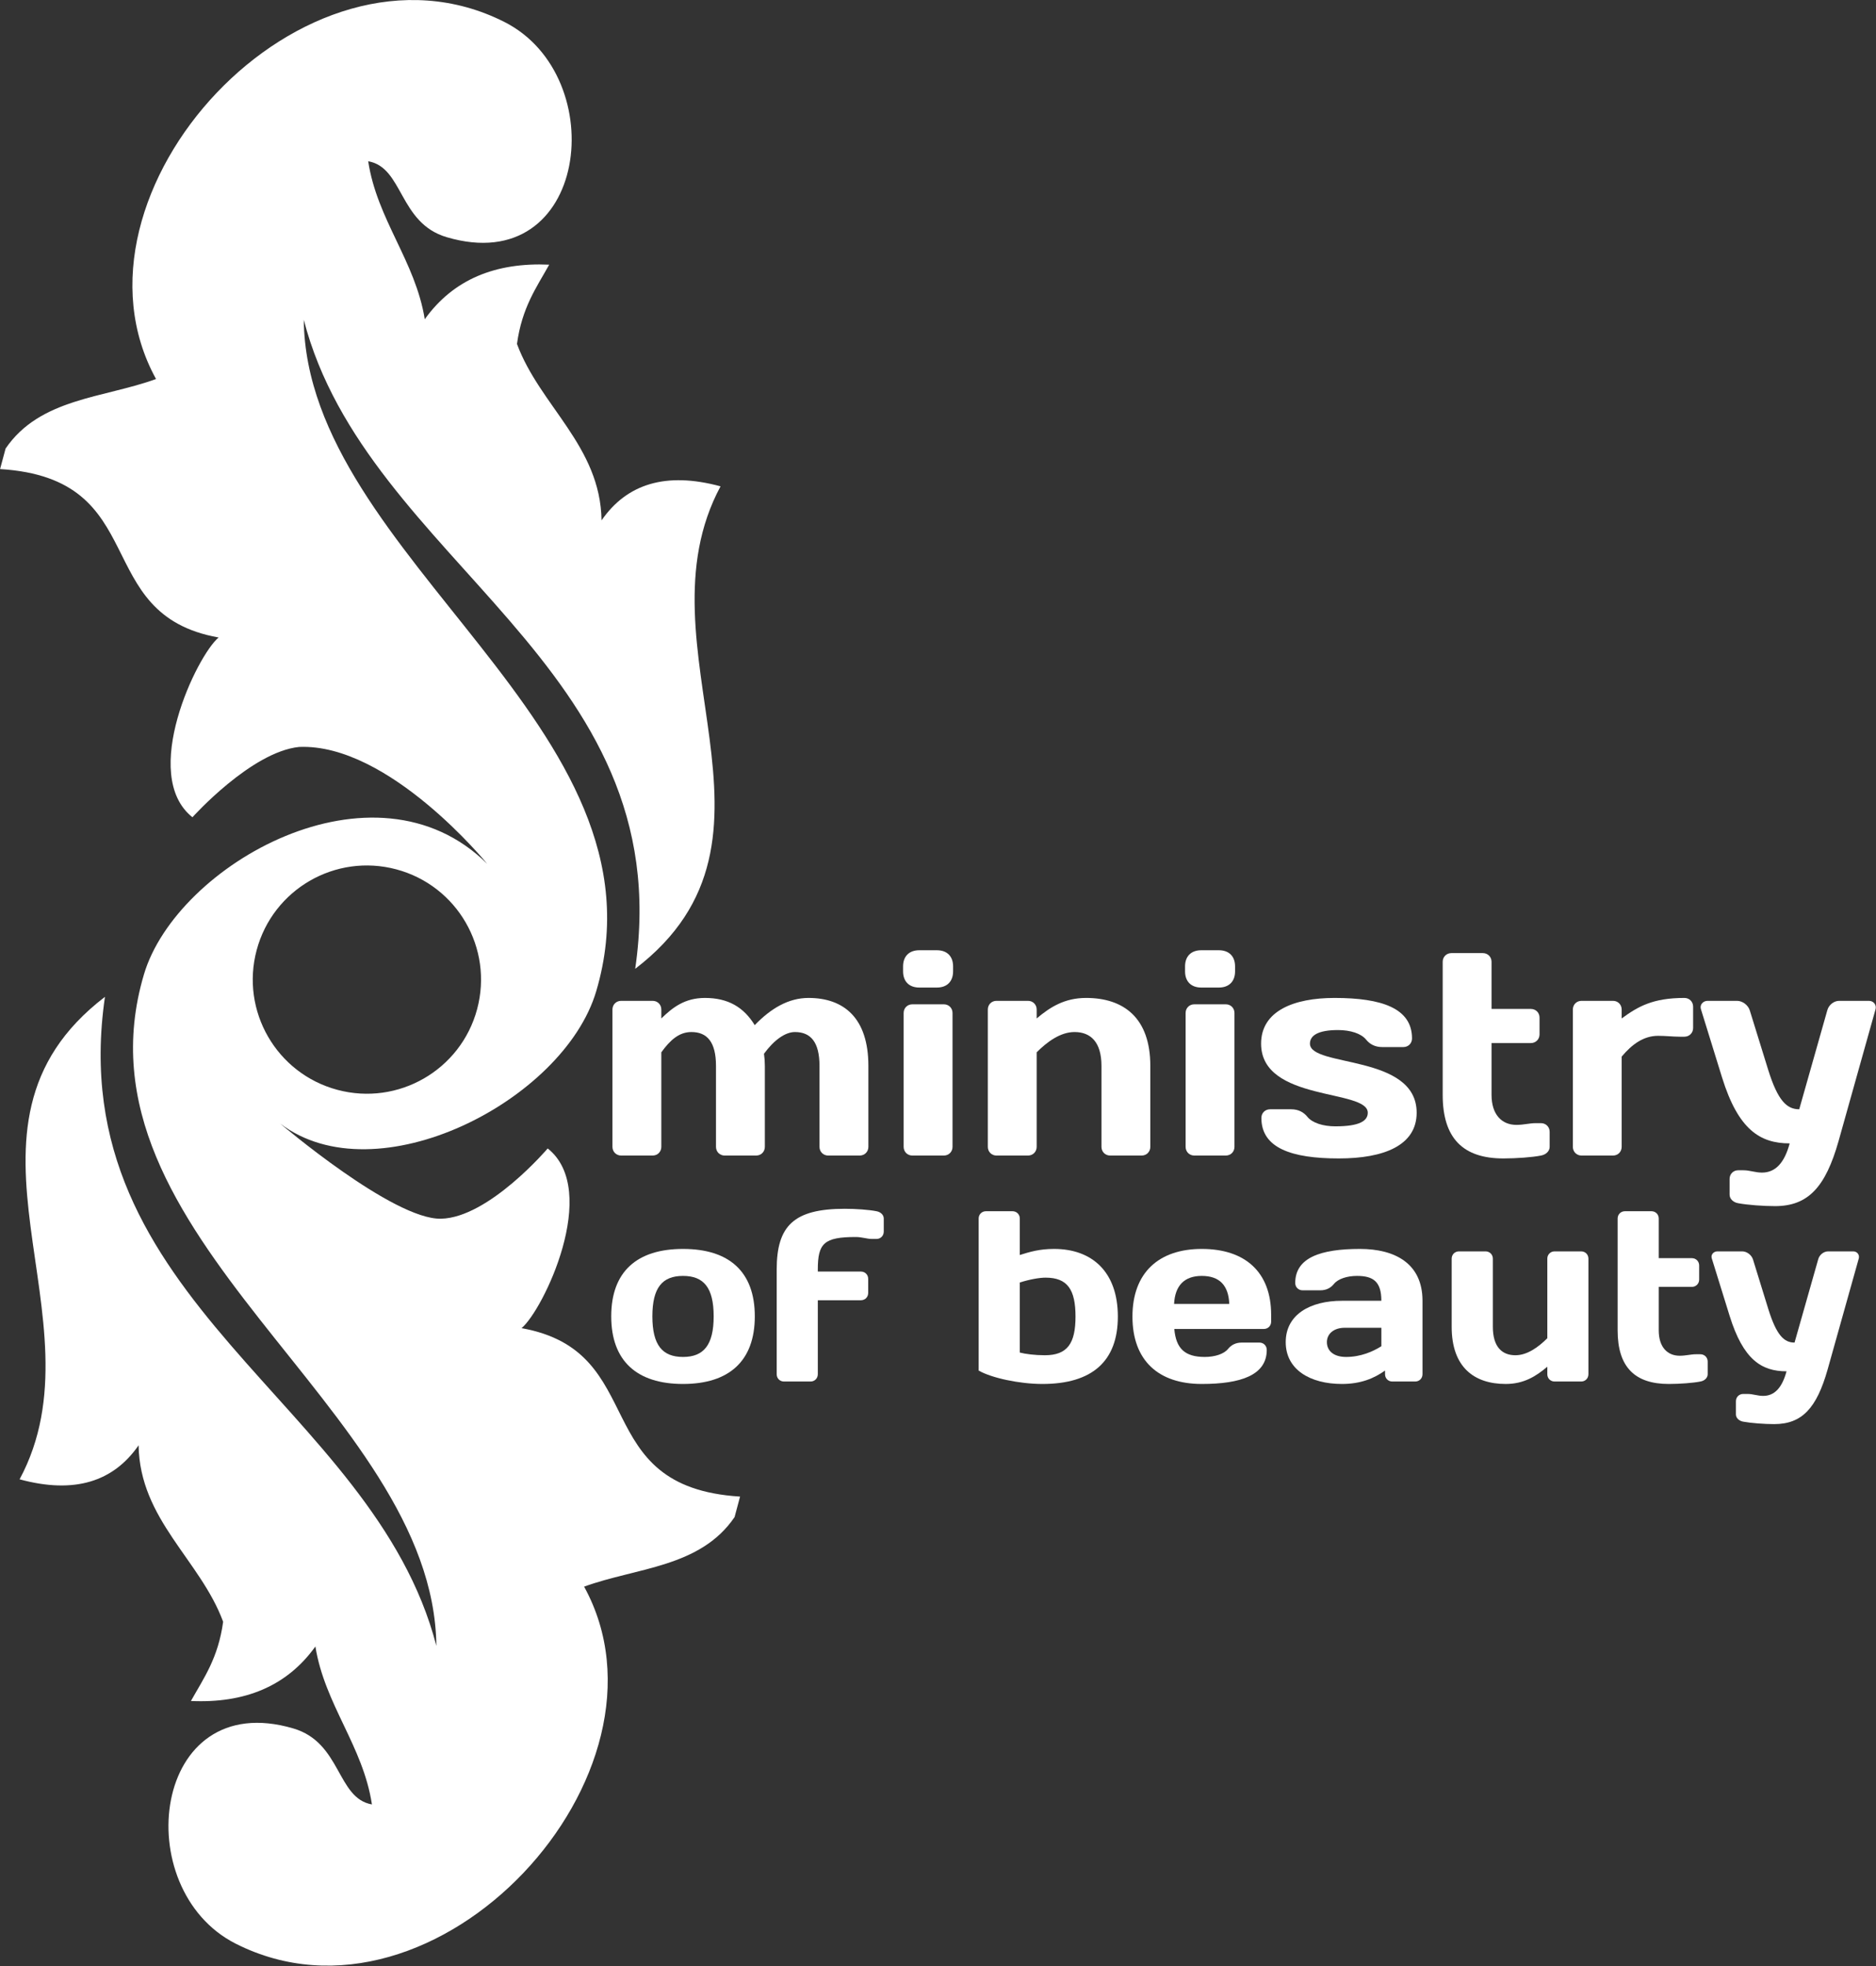
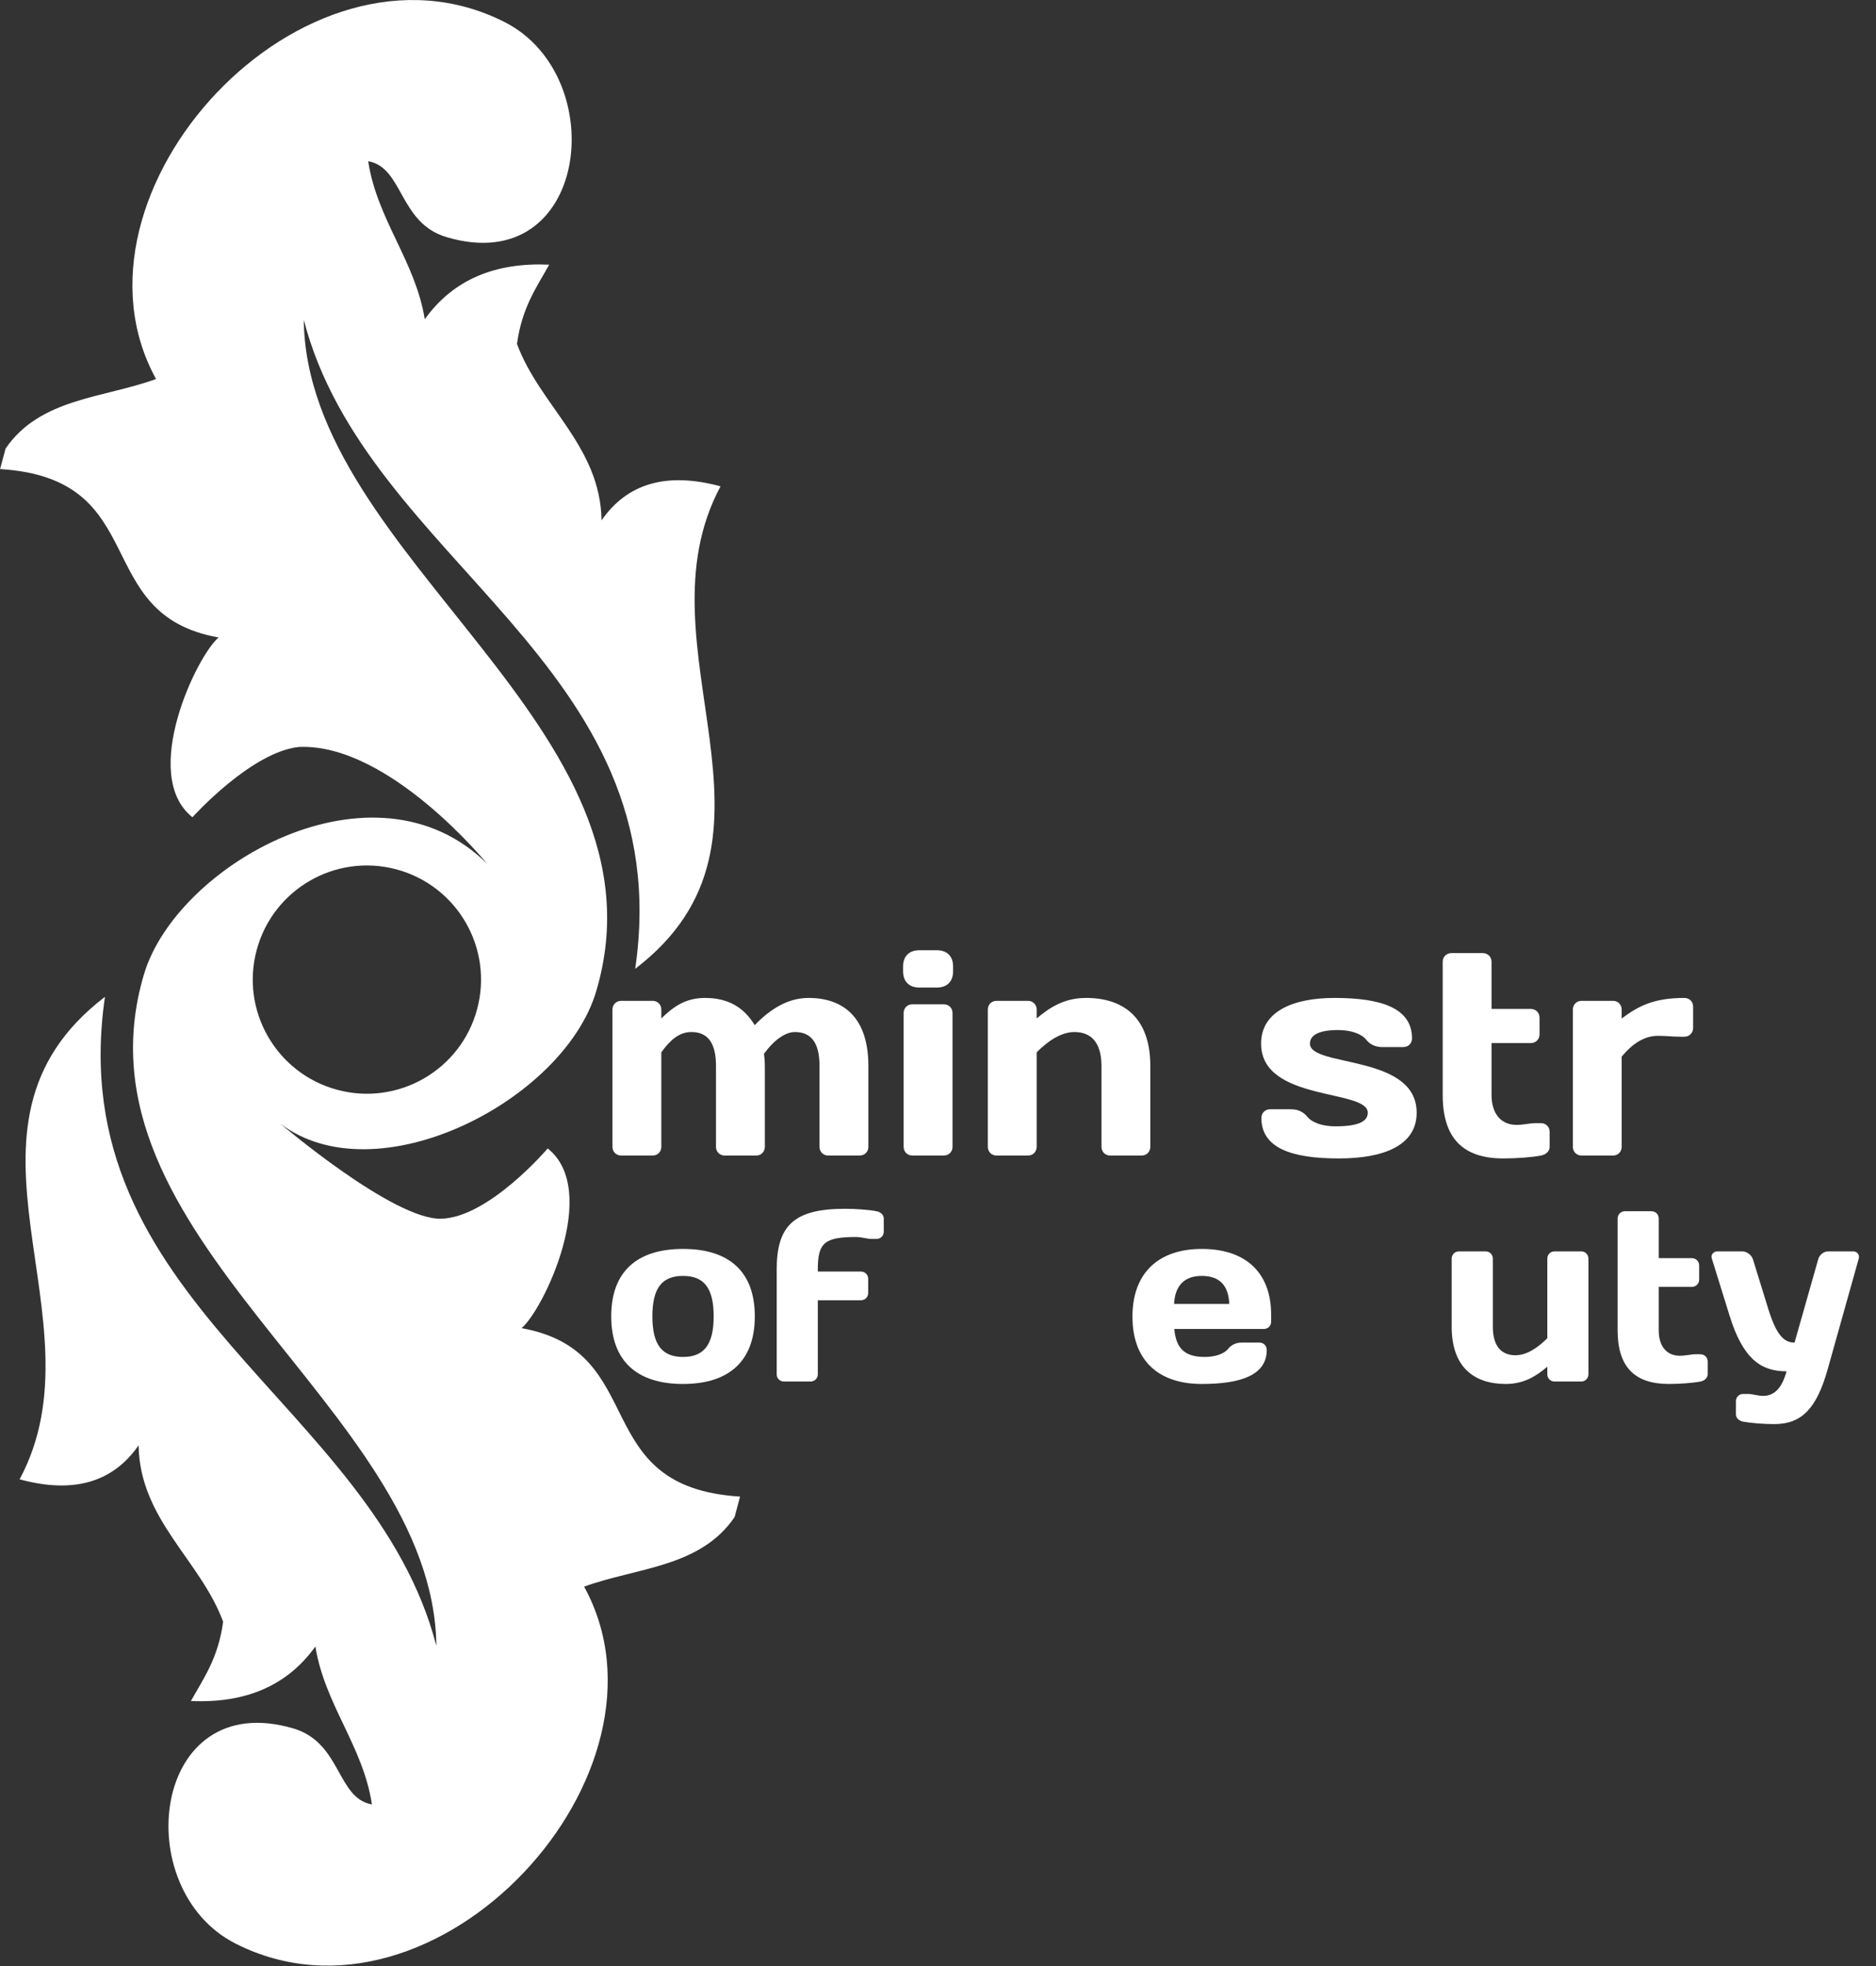
<svg xmlns="http://www.w3.org/2000/svg" width="100%" height="100%" viewBox="0 0 1206 1264" version="1.1" xml:space="preserve" style="fill-rule:evenodd;clip-rule:evenodd;stroke-linejoin:round;stroke-miterlimit:2;">
  <rect x="0" y="0" width="1206" height="1264" fill="#333333" stroke="none" />
  <g transform="matrix(1,0,0,1,-637.304,-244.212)">
    <g transform="matrix(4.167,0,0,4.167,0,0)">
      <path d="M192.536,205.185C195.055,195.789 204.707,190.212 214.099,192.733C223.49,195.249 229.066,204.902 226.549,214.296C224.033,223.686 214.38,229.258 204.986,226.742C195.595,224.227 190.023,214.574 192.536,205.185ZM233.399,263.51C236.715,260.793 245.633,242.3 237.438,235.784C237.438,235.784 228.354,246.469 220.975,246.627C213.594,246.791 196.16,231.943 196.16,231.943C210.994,243.255 239.893,228.461 244.916,211.551C257,170.851 200.225,144.812 199.802,107.935C209.531,145.532 257.812,160.882 250.935,208.072C277.32,187.909 250.766,158.47 264.1,133.637C255.646,131.345 249.631,133.271 245.745,138.886C245.563,127.41 236.226,121.217 232.697,111.667C233.465,106.047 235.699,102.97 237.669,99.439C229.438,99.073 222.911,101.66 218.47,107.858C217.026,98.883 211.111,92.492 209.744,83.484C215.185,84.428 214.445,93.017 221.857,95.199C243.727,101.66 247.406,70.415 230.758,61.995C199.832,46.356 161.252,88.395 177.012,117.08C168.916,120.033 159.105,120.022 153.801,127.814C153.521,128.867 153.236,129.915 152.953,130.973C176.651,132.436 166.625,153.379 186.668,156.959C183.353,159.676 174.434,178.169 182.629,184.69C182.629,184.69 191.693,174.59 199.092,173.842C212.947,173.263 228.104,191.876 228.104,191.876C210.696,174.616 180.172,192.008 175.15,208.926C163.066,249.617 219.842,275.657 220.262,312.533C210.533,274.931 162.254,259.587 169.133,212.396C142.746,232.565 169.301,262.004 155.965,286.832C164.42,289.13 170.434,287.203 174.322,281.583C174.502,293.064 183.841,299.257 187.365,308.806C186.602,314.427 184.367,317.505 182.395,321.03C190.627,321.401 197.155,318.814 201.598,312.621C203.037,321.592 208.955,327.976 210.32,336.991C204.879,336.042 205.624,327.458 198.205,325.269C176.34,318.814 172.657,350.059 189.309,358.473C220.234,374.118 258.814,332.08 243.053,303.388C251.15,300.436 260.961,300.452 266.266,292.66C266.547,291.607 266.83,290.553 267.113,289.495C243.412,288.033 253.441,267.095 233.399,263.51Z" style="fill:white;" />
    </g>
    <g transform="matrix(4.167,0,0,4.167,0,0)">
      <path d="M263.398,223.048C263.398,219.343 262.015,217.826 259.605,217.826C257.73,217.826 256.347,219.037 254.965,220.953L254.965,235.539C254.965,236.297 254.386,236.881 253.627,236.881L248.766,236.881C248.007,236.881 247.426,236.297 247.426,235.539L247.426,214.35C247.426,213.592 248.007,213.013 248.766,213.013L253.627,213.013C254.386,213.013 254.965,213.592 254.965,214.35L254.965,215.73C256.704,214.039 258.579,212.566 261.7,212.566C265.27,212.566 267.679,213.995 269.375,216.762C271.872,214.17 274.592,212.566 277.673,212.566C283.113,212.566 286.908,215.643 286.908,223.048L286.908,235.539C286.908,236.297 286.327,236.881 285.568,236.881L280.707,236.881C279.948,236.881 279.367,236.297 279.367,235.539L279.367,223.048C279.367,219.343 277.984,217.826 275.574,217.826C274.104,217.826 272.363,219.037 270.803,221.177C270.893,221.799 270.936,222.426 270.936,223.048L270.936,235.539C270.936,236.297 270.355,236.881 269.597,236.881L264.734,236.881C263.979,236.881 263.398,236.297 263.398,235.539L263.398,223.048Z" style="fill:white;fill-rule:nonzero;" />
    </g>
    <g transform="matrix(4.167,0,0,4.167,0,0)">
      <path d="M293.688,236.881C292.93,236.881 292.349,236.297 292.349,235.539L292.349,214.885C292.349,214.126 292.93,213.548 293.688,213.548L298.553,213.548C299.312,213.548 299.89,214.126 299.89,214.885L299.89,235.539C299.89,236.297 299.312,236.881 298.553,236.881L293.688,236.881ZM292.262,207.701C292.262,206.14 293.197,205.207 294.76,205.207L297.48,205.207C299.044,205.207 299.977,206.14 299.977,207.701L299.977,208.46C299.977,210.023 299.044,210.962 297.48,210.962L294.76,210.962C293.197,210.962 292.262,210.023 292.262,208.46L292.262,207.701Z" style="fill:white;fill-rule:nonzero;" />
    </g>
    <g transform="matrix(4.167,0,0,4.167,0,0)">
      <path d="M322.868,223.048C322.868,219.343 321.172,217.826 318.716,217.826C316.527,217.826 314.481,219.343 312.871,220.953L312.871,235.539C312.871,236.297 312.293,236.881 311.535,236.881L306.672,236.881C305.914,236.881 305.336,236.297 305.336,235.539L305.336,214.35C305.336,213.592 305.914,213.013 306.672,213.013L311.535,213.013C312.293,213.013 312.871,213.592 312.871,214.35L312.871,215.73C314.929,213.995 317.155,212.566 320.5,212.566C326.301,212.566 330.404,215.643 330.404,223.048L330.404,235.539C330.404,236.297 329.826,236.881 329.067,236.881L324.205,236.881C323.447,236.881 322.868,236.297 322.868,235.539L322.868,223.048Z" style="fill:white;fill-rule:nonzero;" />
    </g>
    <g transform="matrix(4.167,0,0,4.167,0,0)">
-       <path d="M337.188,236.881C336.428,236.881 335.85,236.297 335.85,235.539L335.85,214.885C335.85,214.126 336.428,213.548 337.188,213.548L342.049,213.548C342.807,213.548 343.386,214.126 343.386,214.885L343.386,235.539C343.386,236.297 342.807,236.881 342.049,236.881L337.188,236.881ZM335.763,207.701C335.763,206.14 336.701,205.207 338.256,205.207L340.979,205.207C342.54,205.207 343.479,206.14 343.479,207.701L343.479,208.46C343.479,210.023 342.54,210.962 340.979,210.962L338.256,210.962C336.701,210.962 335.763,210.023 335.763,208.46L335.763,207.701Z" style="fill:white;fill-rule:nonzero;" />
-     </g>
+       </g>
    <g transform="matrix(4.167,0,0,4.167,0,0)">
      <path d="M359.488,237.328C352.177,237.328 347.538,235.719 347.538,231.08C347.538,230.316 348.117,229.743 348.881,229.743L352.133,229.743C353.246,229.743 354.049,230.185 354.632,230.9C355.385,231.839 357.039,232.374 358.953,232.374C362.703,232.374 363.952,231.528 363.952,230.273C363.952,226.573 347.494,228.625 347.494,219.616C347.494,214.574 352.537,212.566 358.822,212.566C366.135,212.566 370.779,214.17 370.779,218.813C370.779,219.572 370.2,220.145 369.441,220.145L366.184,220.145C365.07,220.145 364.264,219.703 363.686,218.988C362.926,218.055 361.278,217.52 359.357,217.52C356.279,217.52 355.03,218.366 355.03,219.616C355.03,223.315 371.494,221.177 371.494,230.273C371.494,235.315 366.451,237.328 359.488,237.328Z" style="fill:white;fill-rule:nonzero;" />
    </g>
    <g transform="matrix(4.167,0,0,4.167,0,0)">
      <path d="M384.873,237.328C378.631,237.328 375.51,234.202 375.51,227.512L375.51,206.986C375.51,206.233 376.088,205.649 376.847,205.649L381.709,205.649C382.467,205.649 383.045,206.233 383.045,206.986L383.045,214.262L389.113,214.262C389.872,214.262 390.45,214.841 390.45,215.599L390.45,218.186C390.45,218.945 389.872,219.528 389.113,219.528L383.045,219.528L383.045,227.512C383.045,230.546 384.611,232.15 386.881,232.15C388.044,232.15 388.89,231.883 389.872,231.883L390.674,231.883C391.433,231.883 392.011,232.461 392.011,233.22L392.011,235.539C392.011,236.21 391.433,236.745 390.674,236.881C389.337,237.148 386.881,237.328 384.873,237.328Z" style="fill:white;fill-rule:nonzero;" />
    </g>
    <g transform="matrix(4.167,0,0,4.167,0,0)">
      <path d="M414.144,217.204C414.144,217.963 413.56,218.546 412.801,218.546L412.086,218.546C411.066,218.546 409.909,218.41 408.746,218.41C406.516,218.41 404.725,219.703 403.121,221.618L403.121,235.539C403.121,236.297 402.543,236.881 401.789,236.881L396.922,236.881C396.169,236.881 395.59,236.297 395.59,235.539L395.59,214.35C395.59,213.592 396.169,213.013 396.922,213.013L401.789,213.013C402.543,213.013 403.121,213.592 403.121,214.35L403.121,215.73C405.62,213.908 407.896,212.566 412.801,212.566C413.56,212.566 414.144,213.144 414.144,213.908L414.144,217.204Z" style="fill:white;fill-rule:nonzero;" />
    </g>
    <g transform="matrix(4.167,0,0,4.167,0,0)">
-       <path d="M429.041,235.004C424.445,235.004 421.102,232.865 418.607,224.832L415.35,214.306C415.126,213.635 415.66,213.013 416.381,213.013L420.926,213.013C421.729,213.013 422.617,213.635 422.885,214.486L425.744,223.72C427.213,228.401 428.594,229.743 430.514,229.743L434.841,214.486C435.064,213.635 435.867,213.013 436.674,213.013L441.264,213.013C441.979,213.013 442.47,213.635 442.289,214.306L436.582,234.649C434.574,241.738 431.9,244.684 426.771,244.684C424.98,244.684 422.525,244.504 421.102,244.237C420.342,244.106 419.77,243.571 419.77,242.9L419.77,240.493C419.77,239.729 420.342,239.151 421.102,239.151L421.902,239.151C422.885,239.151 423.736,239.511 424.762,239.511C426.857,239.511 428.238,237.994 429.041,235.004Z" style="fill:white;fill-rule:nonzero;" />
-     </g>
+       </g>
    <g transform="matrix(4.167,0,0,4.167,0,0)">
      <path d="M263.041,261.688C263.041,257.257 261.502,255.45 258.312,255.45C255.119,255.45 253.584,257.257 253.584,261.688C253.584,266.113 255.119,267.952 258.312,267.952C261.502,267.952 263.041,266.113 263.041,261.688ZM269.387,261.688C269.387,268.59 265.408,272.121 258.312,272.121C251.215,272.121 247.237,268.59 247.237,261.688C247.237,254.779 251.215,251.287 258.312,251.287C265.408,251.287 269.387,254.779 269.387,261.688Z" style="fill:white;fill-rule:nonzero;" />
    </g>
    <g transform="matrix(4.167,0,0,4.167,0,0)">
      <path d="M272.764,254.479C272.764,247.723 275.395,245.094 283.277,245.094C284.966,245.094 287.028,245.241 288.155,245.47C288.791,245.579 289.281,246.032 289.281,246.594L289.281,248.618C289.281,249.262 288.791,249.748 288.155,249.748L287.479,249.748C286.654,249.748 285.942,249.448 284.966,249.448C280.047,249.448 279.107,250.425 279.107,254.479L279.107,254.779L285.754,254.779C286.393,254.779 286.879,255.264 286.879,255.903L286.879,258.081C286.879,258.719 286.393,259.205 285.754,259.205L279.107,259.205L279.107,270.62C279.107,271.259 278.619,271.744 277.984,271.744L273.891,271.744C273.252,271.744 272.764,271.259 272.764,270.62L272.764,254.479Z" style="fill:white;fill-rule:nonzero;" />
    </g>
    <g transform="matrix(4.167,0,0,4.167,0,0)">
-       <path d="M310.269,267.275C311.131,267.499 312.594,267.69 314.132,267.69C317.625,267.69 318.863,265.851 318.863,261.725C318.863,257.556 317.625,255.718 314.246,255.718C313.303,255.718 311.808,255.979 310.269,256.466L310.269,267.275ZM303.922,246.594C303.922,245.961 304.408,245.47 305.052,245.47L309.139,245.47C309.777,245.47 310.269,245.961 310.269,246.594L310.269,252.225C311.808,251.74 313.303,251.287 315.557,251.287C321.411,251.287 325.395,254.817 325.395,261.725C325.395,268.59 321.455,272.121 313.761,272.121C310.192,272.121 305.876,271.182 303.922,270.053L303.922,246.594Z" style="fill:white;fill-rule:nonzero;" />
-     </g>
+       </g>
    <g transform="matrix(4.167,0,0,4.167,0,0)">
      <path d="M334.07,259.772L342.584,259.772C342.475,256.956 341.121,255.45 338.344,255.45C335.643,255.45 334.213,256.956 334.07,259.772ZM334.104,263.636C334.365,266.637 335.719,267.952 338.797,267.952C340.368,267.952 341.76,267.499 342.398,266.713C342.889,266.113 343.566,265.736 344.504,265.736L347.244,265.736C347.877,265.736 348.367,266.227 348.367,266.866C348.367,270.767 344.352,272.121 338.344,272.121C331.664,272.121 327.648,268.513 327.648,261.725C327.648,254.965 331.703,251.287 338.344,251.287C345.028,251.287 349.045,254.855 349.045,261.458L349.045,262.512C349.045,263.15 348.553,263.636 347.915,263.636L334.104,263.636Z" style="fill:white;fill-rule:nonzero;" />
    </g>
    <g transform="matrix(4.167,0,0,4.167,0,0)">
-       <path d="M366.048,266.299L366.048,263.45L360.416,263.45C358.654,263.45 357.645,264.427 357.645,265.665C357.645,266.98 358.654,267.952 360.607,267.952C362.861,267.952 364.732,267.128 366.048,266.299ZM358.73,256.689C358.244,257.296 357.568,257.671 356.629,257.671L353.891,257.671C353.246,257.671 352.76,257.18 352.76,256.542C352.76,252.64 356.662,251.287 362.746,251.287C368.154,251.287 372.395,253.535 372.395,259.287L372.395,270.62C372.395,271.259 371.902,271.744 371.264,271.744L367.739,271.744C367.101,271.744 366.615,271.259 366.615,270.62L366.615,270.053C364.924,271.259 362.861,272.121 359.969,272.121C355.053,272.121 351.293,269.905 351.293,265.665C351.293,261.421 355.053,259.287 359.969,259.287L366.048,259.287C366.048,256.35 364.814,255.45 362.293,255.45C360.754,255.45 359.369,255.903 358.73,256.689Z" style="fill:white;fill-rule:nonzero;" />
-     </g>
+       </g>
    <g transform="matrix(4.167,0,0,4.167,0,0)">
      <path d="M383.248,263.303C383.248,266.413 384.672,267.69 386.729,267.69C388.573,267.69 390.297,266.413 391.65,265.065L391.65,252.787C391.65,252.149 392.143,251.663 392.775,251.663L396.867,251.663C397.506,251.663 397.992,252.149 397.992,252.787L397.992,270.62C397.992,271.259 397.506,271.744 396.867,271.744L392.775,271.744C392.143,271.744 391.65,271.259 391.65,270.62L391.65,269.458C389.926,270.92 388.044,272.121 385.233,272.121C380.355,272.121 376.896,269.529 376.896,263.303L376.896,252.787C376.896,252.149 377.387,251.663 378.025,251.663L382.112,251.663C382.756,251.663 383.248,252.149 383.248,252.787L383.248,263.303Z" style="fill:white;fill-rule:nonzero;" />
    </g>
    <g transform="matrix(4.167,0,0,4.167,0,0)">
      <path d="M410.389,272.121C405.129,272.121 402.499,269.491 402.499,263.859L402.499,246.594C402.499,245.961 402.99,245.47 403.629,245.47L407.715,245.47C408.354,245.47 408.84,245.961 408.84,246.594L408.84,252.711L413.947,252.711C414.586,252.711 415.076,253.202 415.076,253.841L415.076,256.018C415.076,256.651 414.586,257.142 413.947,257.142L408.84,257.142L408.84,263.859C408.84,266.413 410.16,267.766 412.07,267.766C413.041,267.766 413.762,267.537 414.586,267.537L415.268,267.537C415.9,267.537 416.392,268.028 416.392,268.667L416.392,270.62C416.392,271.182 415.9,271.635 415.268,271.744C414.139,271.968 412.07,272.121 410.389,272.121Z" style="fill:white;fill-rule:nonzero;" />
    </g>
    <g transform="matrix(4.167,0,0,4.167,0,0)">
      <path d="M428.555,270.167C424.686,270.167 421.876,268.366 419.775,261.611L417.025,252.749C416.84,252.187 417.292,251.663 417.893,251.663L421.723,251.663C422.399,251.663 423.146,252.187 423.377,252.902L425.777,260.673C427.021,264.612 428.178,265.736 429.793,265.736L433.438,252.902C433.624,252.187 434.301,251.663 434.978,251.663L438.841,251.663C439.441,251.663 439.85,252.187 439.703,252.749L434.9,269.867C433.209,275.837 430.961,278.314 426.64,278.314C425.133,278.314 423.076,278.161 421.876,277.937C421.237,277.823 420.746,277.376 420.746,276.813L420.746,274.784C420.746,274.145 421.237,273.659 421.876,273.659L422.547,273.659C423.377,273.659 424.086,273.96 424.947,273.96C426.716,273.96 427.879,272.683 428.555,270.167Z" style="fill:white;fill-rule:nonzero;" />
    </g>
  </g>
</svg>